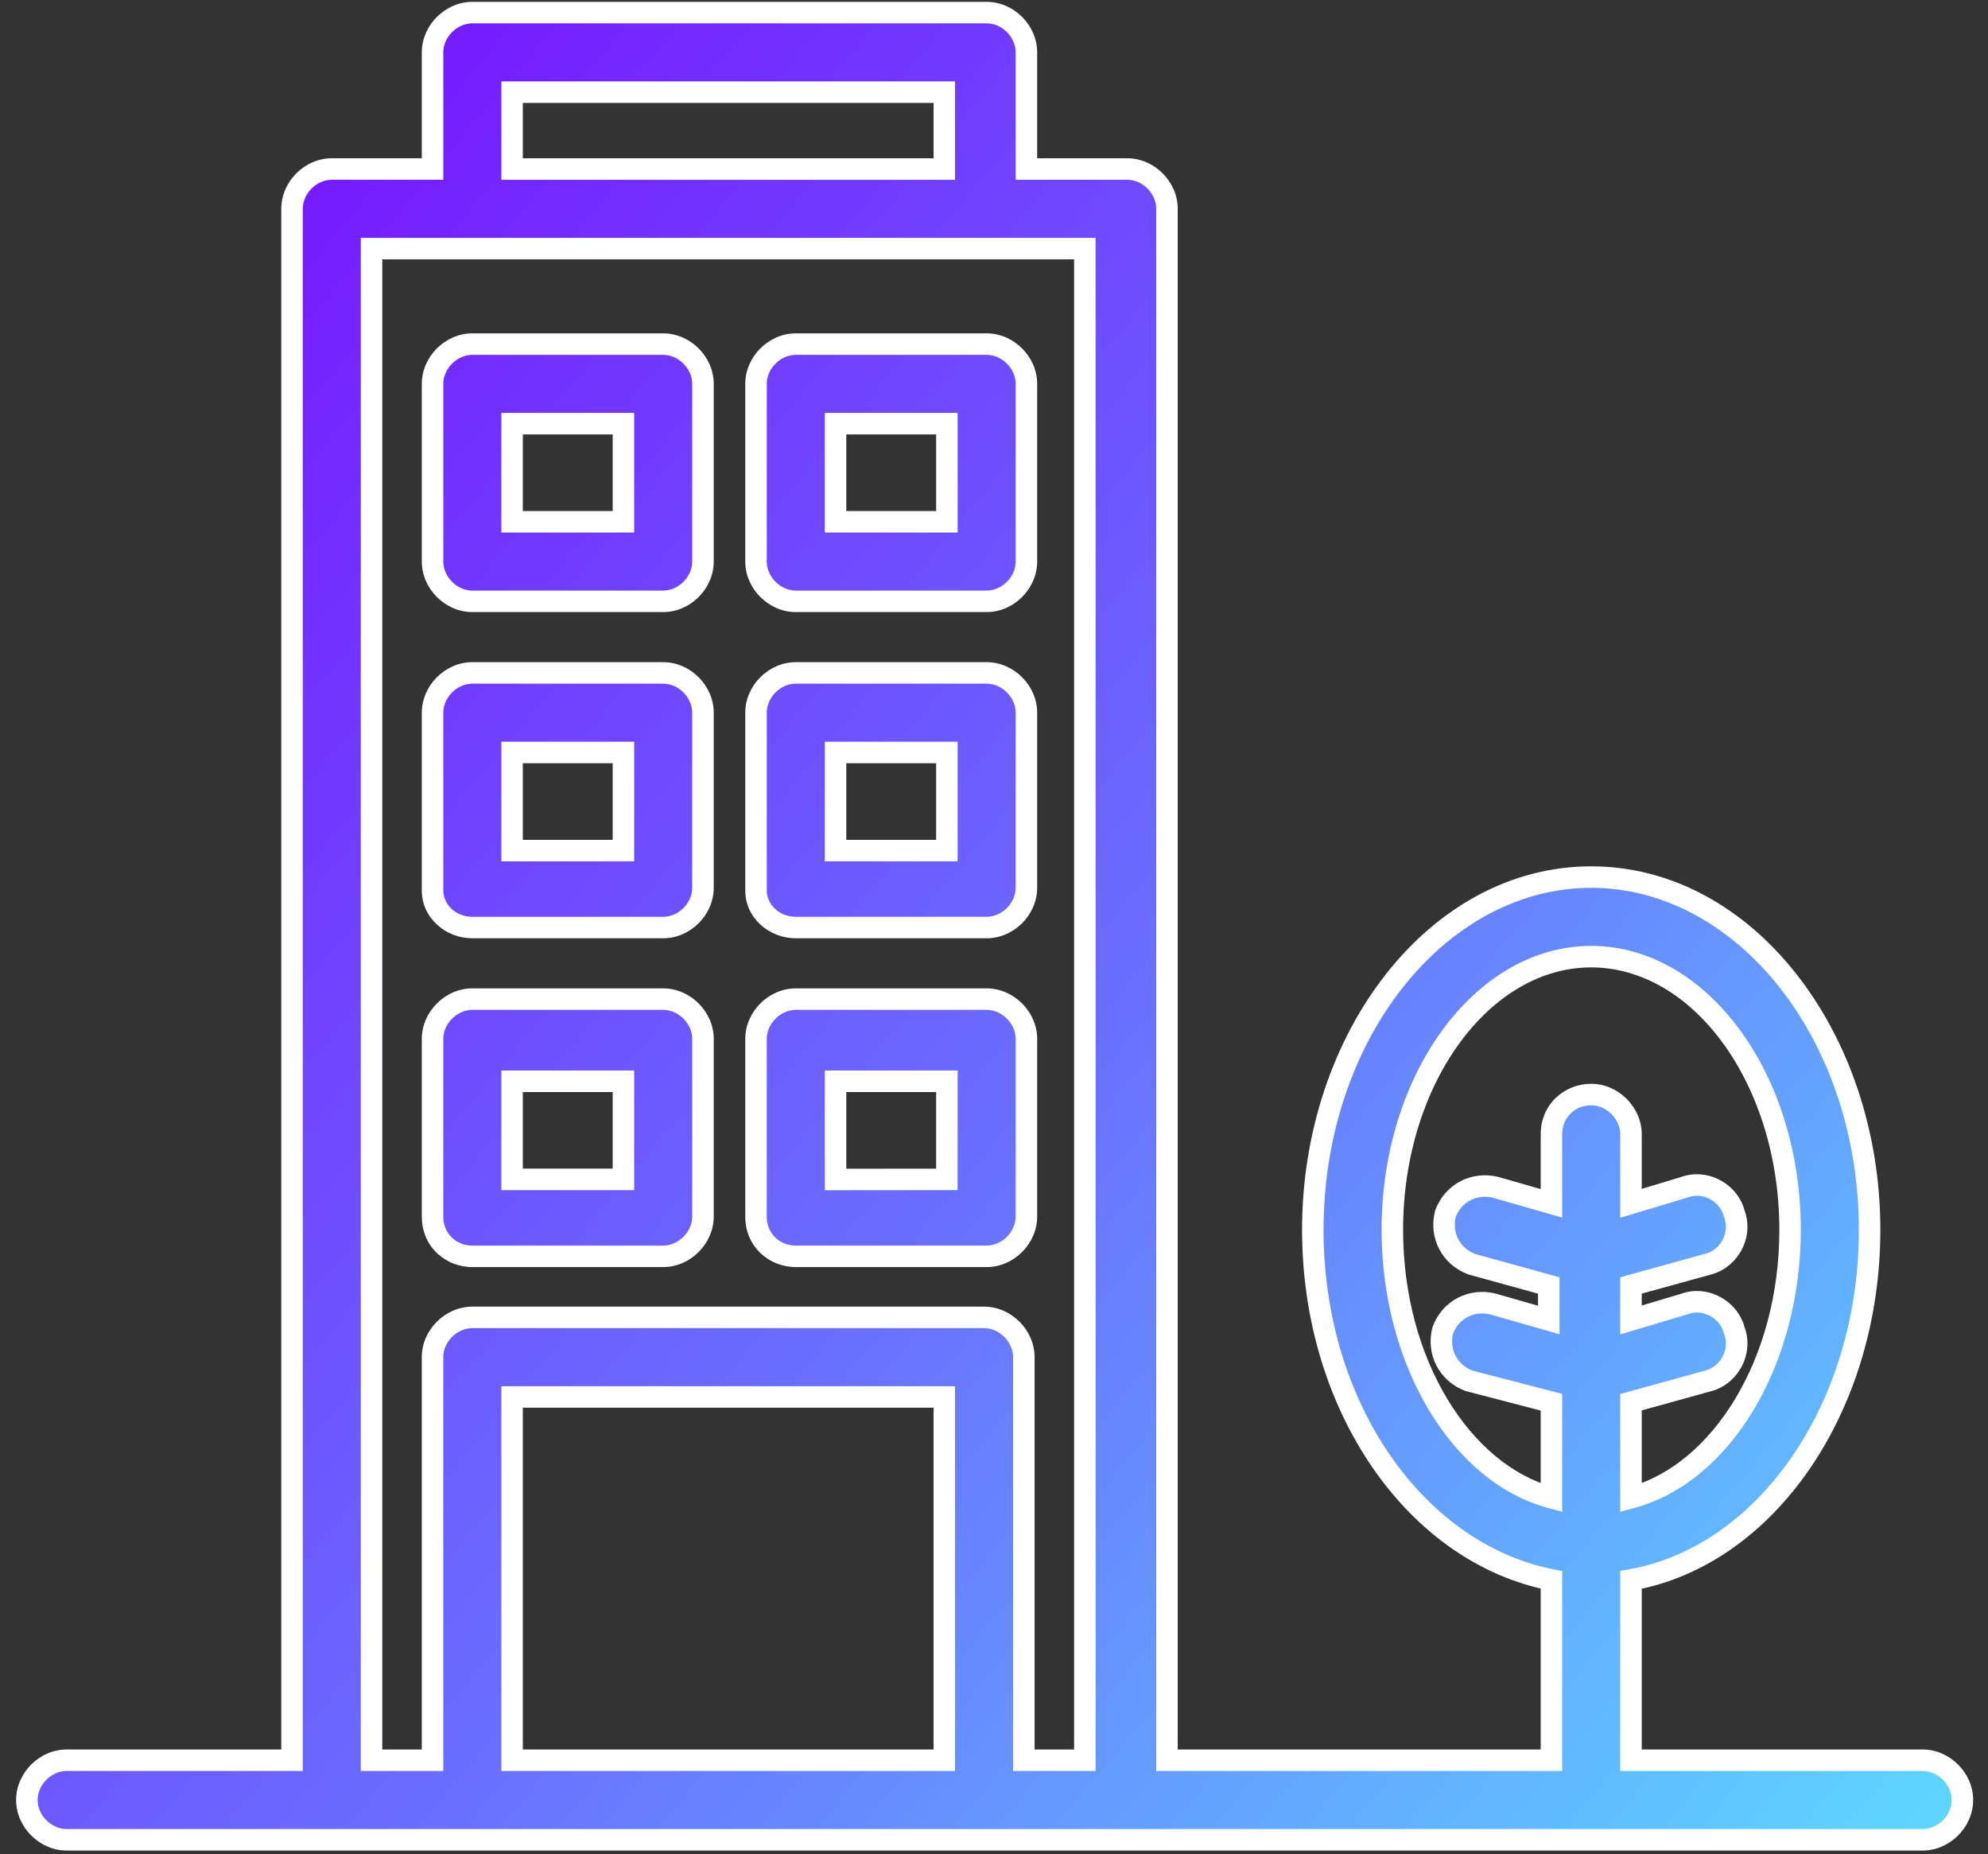
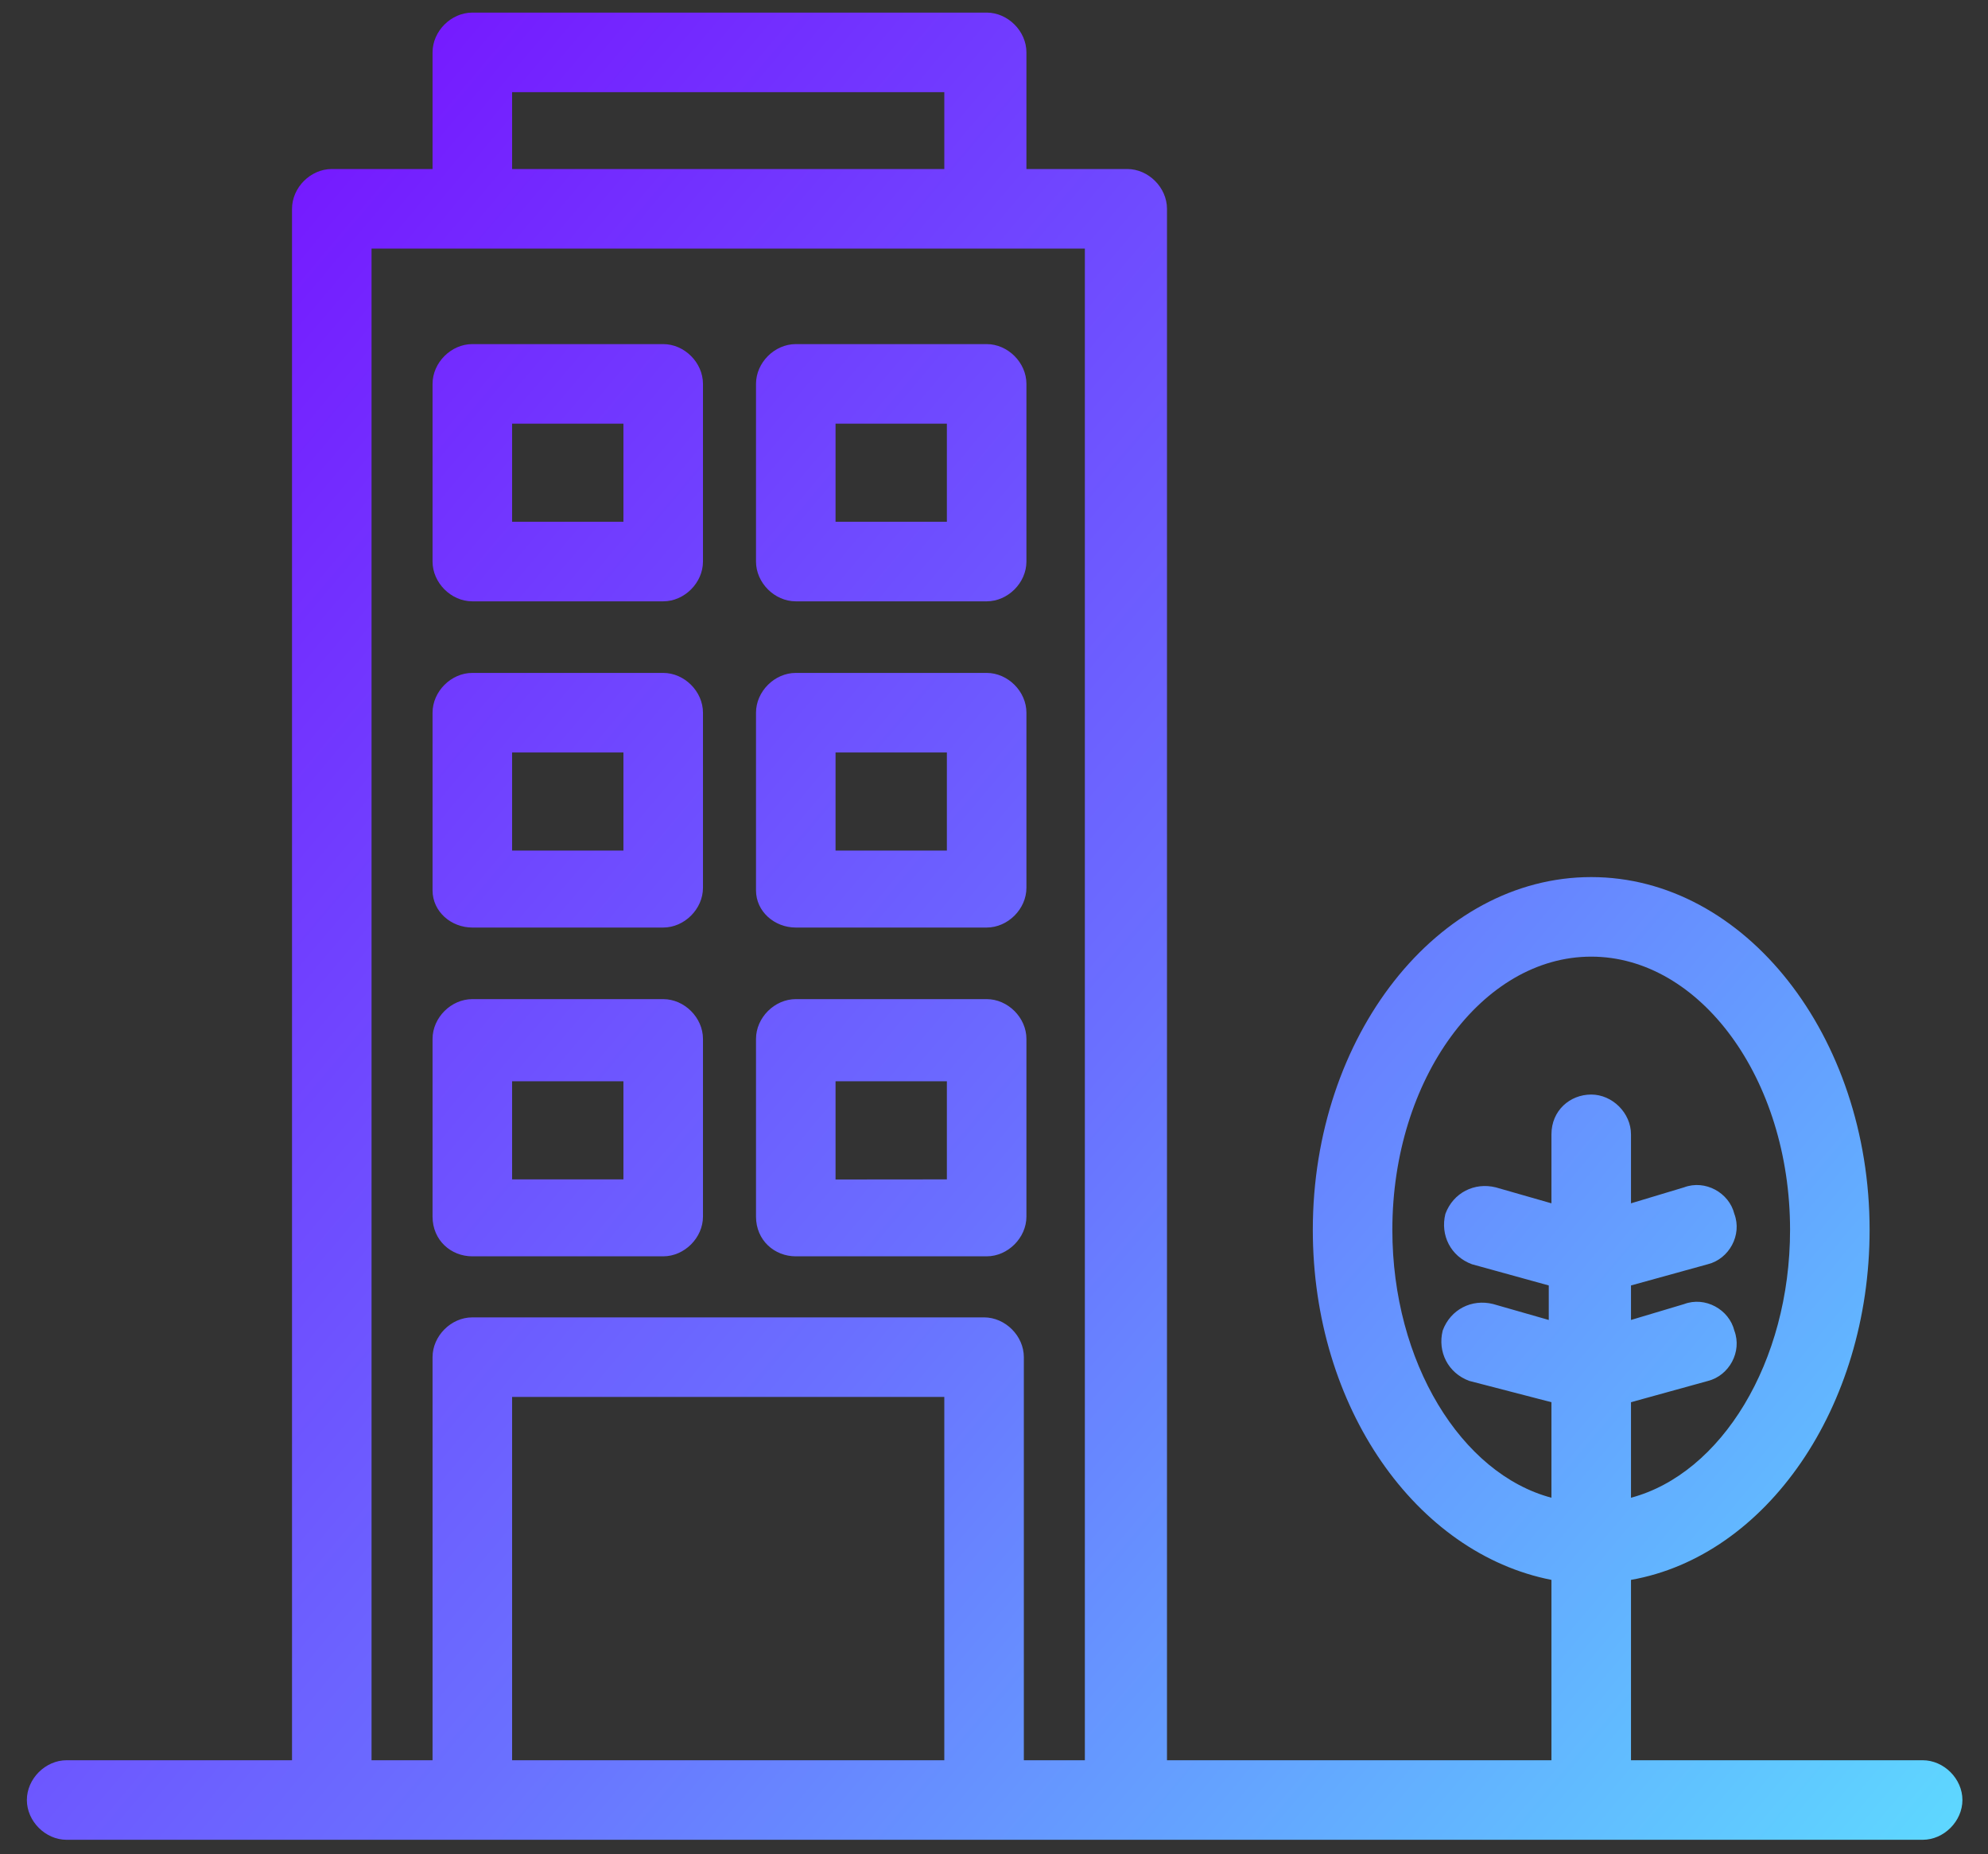
<svg xmlns="http://www.w3.org/2000/svg" width="74" height="69" viewBox="0 0 74 69" fill="none">
  <rect x="0" y="0" width="74" height="69" fill="#333333" stroke="none" />
  <path fill-rule="evenodd" clip-rule="evenodd" d="M71.567 65.508H60.711V58.796C65.746 57.909 69.593 52.38 69.593 45.769C69.593 38.563 64.956 32.641 59.23 32.641C53.505 32.641 48.867 38.563 48.867 45.769C48.867 52.381 52.715 57.809 57.75 58.796V65.508H43.439V7.771C43.439 6.98 42.749 6.29 41.959 6.29H38.207V1.949C38.207 1.159 37.517 0.469 36.727 0.469H17.582C16.791 0.469 16.101 1.159 16.101 1.949V6.29H12.35C11.56 6.29 10.87 6.98 10.87 7.771V65.508H2.48C1.69 65.508 1 66.198 1 66.988C1 67.779 1.69 68.469 2.48 68.469H71.568C72.358 68.469 73.048 67.779 73.048 66.988C73.048 66.198 72.358 65.508 71.567 65.508ZM51.828 45.769C51.828 40.144 55.182 35.602 59.23 35.602C63.278 35.602 66.632 40.144 66.632 45.769C66.632 50.703 64.065 54.848 60.711 55.739V52.184L63.571 51.394C64.362 51.197 64.855 50.307 64.558 49.52C64.362 48.73 63.471 48.236 62.685 48.533L60.711 49.123V47.839L63.571 47.049C64.362 46.852 64.855 45.962 64.558 45.175C64.362 44.385 63.471 43.892 62.685 44.188L60.711 44.782V42.215C60.711 41.424 60.021 40.734 59.23 40.734C58.44 40.734 57.75 41.328 57.75 42.215V44.782L55.676 44.188C54.885 43.992 54.095 44.385 53.802 45.175C53.605 45.966 53.999 46.756 54.789 47.049L57.65 47.839V49.123L55.575 48.529C54.785 48.333 53.995 48.726 53.702 49.517C53.505 50.307 53.898 51.097 54.689 51.39L57.75 52.184V55.739C54.396 54.848 51.828 50.704 51.828 45.769ZM19.062 3.43H35.15V6.291H19.062V3.43ZM13.83 9.252H40.382V65.508H38.111V50.508C38.111 49.717 37.421 49.027 36.63 49.027H17.581C16.791 49.027 16.101 49.717 16.101 50.508V65.508H13.83L13.83 9.252ZM19.062 65.508V51.988H35.15V65.508H19.062ZM17.581 22.379H24.687C25.477 22.379 26.167 21.689 26.167 20.898V14.286C26.167 13.496 25.477 12.806 24.687 12.806H17.581C16.791 12.806 16.101 13.496 16.101 14.286V20.898C16.101 21.689 16.791 22.379 17.581 22.379ZM19.062 15.767H23.206V19.418H19.062V15.767ZM36.727 22.379H29.622C28.831 22.379 28.141 21.689 28.141 20.898V14.286C28.141 13.496 28.831 12.806 29.622 12.806H36.727C37.517 12.806 38.207 13.496 38.207 14.286V20.898C38.207 21.689 37.517 22.379 36.727 22.379ZM35.246 15.767H31.102V19.418H35.246V15.767ZM17.581 34.519H24.687C25.477 34.519 26.167 33.829 26.167 33.039V26.523C26.167 25.733 25.477 25.043 24.687 25.043H17.581C16.791 25.043 16.101 25.733 16.101 26.523V33.135C16.101 33.925 16.791 34.519 17.581 34.519ZM19.062 28.004H23.206V31.655H19.062V28.004ZM36.727 34.519H29.622C28.831 34.519 28.141 33.925 28.141 33.135V26.523C28.141 25.733 28.831 25.043 29.622 25.043H36.727C37.517 25.043 38.207 25.733 38.207 26.523V33.039C38.207 33.829 37.517 34.519 36.727 34.519ZM35.246 28.004H31.102V31.655H35.246V28.004ZM17.581 46.755H24.687C25.477 46.755 26.167 46.065 26.167 45.275V38.663C26.167 37.873 25.477 37.183 24.687 37.183H17.581C16.791 37.183 16.101 37.873 16.101 38.663V45.275C16.101 46.162 16.791 46.755 17.581 46.755ZM19.062 40.24H23.206V43.891H19.062V40.24ZM36.727 46.755H29.622C28.831 46.755 28.141 46.162 28.141 45.275V38.663C28.141 37.873 28.831 37.183 29.622 37.183H36.727C37.517 37.183 38.207 37.873 38.207 38.663V45.275C38.207 46.065 37.517 46.755 36.727 46.755ZM35.246 40.24H31.102V43.895L35.246 43.891V40.24Z" fill="url(#paint0_linear_4_96456)" />
-   <path d="M60.711 65.508H60.311V65.908H60.711V65.508ZM60.711 58.796L60.641 58.402L60.311 58.46V58.796H60.711ZM57.75 58.796H58.15V58.467L57.827 58.403L57.75 58.796ZM57.75 65.508V65.908H58.15V65.508H57.75ZM43.439 65.508H43.039V65.908H43.439V65.508ZM38.207 6.29H37.807V6.69H38.207V6.29ZM16.101 6.29V6.69H16.501V6.29H16.101ZM10.87 65.508V65.908H11.27V65.508H10.87ZM60.711 55.739H60.311V56.259L60.813 56.126L60.711 55.739ZM60.711 52.184L60.604 51.799L60.311 51.88V52.184H60.711ZM63.571 51.394L63.475 51.006L63.465 51.008L63.571 51.394ZM64.558 49.52L64.17 49.617L64.176 49.64L64.184 49.662L64.558 49.52ZM62.685 48.533L62.799 48.917L62.813 48.913L62.826 48.908L62.685 48.533ZM60.711 49.123H60.311V49.66L60.825 49.507L60.711 49.123ZM60.711 47.839L60.604 47.454L60.311 47.535V47.839H60.711ZM63.571 47.049L63.475 46.661L63.465 46.663L63.571 47.049ZM64.558 45.175L64.17 45.272L64.176 45.295L64.184 45.317L64.558 45.175ZM62.685 44.188L62.8 44.572L62.813 44.568L62.826 44.563L62.685 44.188ZM60.711 44.782H60.311V45.32L60.826 45.165L60.711 44.782ZM57.75 44.782L57.64 45.167L58.15 45.313V44.782H57.75ZM55.676 44.188L55.786 43.804L55.772 43.8L55.676 44.188ZM53.802 45.175L53.427 45.036L53.419 45.057L53.414 45.079L53.802 45.175ZM54.789 47.049L54.65 47.424L54.666 47.43L54.682 47.435L54.789 47.049ZM57.65 47.839H58.05V47.535L57.756 47.454L57.65 47.839ZM57.65 49.123L57.539 49.508L58.05 49.654V49.123H57.65ZM55.575 48.529L55.685 48.145L55.672 48.141L55.575 48.529ZM53.702 49.517L53.327 49.377L53.319 49.398L53.314 49.42L53.702 49.517ZM54.689 51.39L54.55 51.765L54.569 51.772L54.588 51.777L54.689 51.39ZM57.75 52.184H58.15V51.875L57.85 51.797L57.75 52.184ZM57.75 55.739L57.647 56.126L58.15 56.259V55.739H57.75ZM35.15 3.43H35.55V3.03H35.15V3.43ZM19.062 3.43V3.03H18.662V3.43H19.062ZM35.15 6.291V6.691H35.55V6.291H35.15ZM19.062 6.291H18.662V6.691H19.062V6.291ZM40.382 9.252H40.782V8.852H40.382V9.252ZM13.83 9.252V8.852H13.43L13.43 9.252L13.83 9.252ZM40.382 65.508V65.908H40.782V65.508H40.382ZM38.111 65.508H37.711V65.908H38.111V65.508ZM16.101 65.508V65.908H16.5V65.508H16.101ZM13.83 65.508L13.43 65.508L13.43 65.908H13.83V65.508ZM19.062 51.988V51.588H18.662V51.988H19.062ZM19.062 65.508H18.662V65.908H19.062V65.508ZM35.15 51.988H35.55V51.588H35.15V51.988ZM35.15 65.508V65.908H35.55V65.508H35.15ZM23.206 15.767H23.606V15.367H23.206V15.767ZM19.062 15.767V15.367H18.662V15.767H19.062ZM23.206 19.418V19.818H23.606V19.418H23.206ZM19.062 19.418H18.662V19.818H19.062V19.418ZM31.102 15.767V15.367H30.702V15.767H31.102ZM35.246 15.767H35.646V15.367H35.246V15.767ZM31.102 19.418H30.702V19.818H31.102V19.418ZM35.246 19.418V19.818H35.646V19.418H35.246ZM23.206 28.004H23.606V27.604H23.206V28.004ZM19.062 28.004V27.604H18.662V28.004H19.062ZM23.206 31.655V32.055H23.606V31.655H23.206ZM19.062 31.655H18.662V32.055H19.062V31.655ZM31.102 28.004V27.604H30.702V28.004H31.102ZM35.246 28.004H35.646V27.604H35.246V28.004ZM31.102 31.655H30.702V32.055H31.102V31.655ZM35.246 31.655V32.055H35.646V31.655H35.246ZM23.206 40.24H23.606V39.84H23.206V40.24ZM19.062 40.24V39.84H18.662V40.24H19.062ZM23.206 43.891V44.291H23.606V43.891H23.206ZM19.062 43.891H18.662V44.291H19.062V43.891ZM31.102 40.24V39.84H30.702V40.24H31.102ZM35.246 40.24H35.646V39.84H35.246V40.24ZM31.102 43.895H30.702V44.295L31.102 44.295L31.102 43.895ZM35.246 43.891L35.247 44.291L35.646 44.291V43.891H35.246ZM60.711 65.908H71.567V65.108H60.711V65.908ZM60.311 58.796V65.508H61.111V58.796H60.311ZM69.193 45.769C69.193 52.258 65.423 57.56 60.641 58.402L60.78 59.19C66.069 58.258 69.993 52.503 69.993 45.769H69.193ZM59.23 33.041C64.651 33.041 69.193 38.69 69.193 45.769H69.993C69.993 38.437 65.26 32.241 59.23 32.241V33.041ZM49.267 45.769C49.267 38.69 53.81 33.041 59.23 33.041V32.241C53.2 32.241 48.467 38.437 48.467 45.769H49.267ZM57.827 58.403C53.034 57.464 49.267 52.251 49.267 45.769H48.467C48.467 52.511 52.396 58.154 57.673 59.188L57.827 58.403ZM58.15 65.508V58.796H57.35V65.508H58.15ZM43.439 65.908H57.75V65.108H43.439V65.908ZM43.039 7.771V65.508H43.839V7.771H43.039ZM41.959 6.69C42.528 6.69 43.039 7.201 43.039 7.771H43.839C43.839 6.759 42.97 5.89 41.959 5.89V6.69ZM38.207 6.69H41.959V5.89H38.207V6.69ZM37.807 1.949V6.29H38.607V1.949H37.807ZM36.727 0.869C37.296 0.869 37.807 1.38 37.807 1.949H38.607C38.607 0.938 37.738 0.069 36.727 0.069V0.869ZM17.582 0.869H36.727V0.069H17.582V0.869ZM16.501 1.949C16.501 1.38 17.012 0.869 17.582 0.869V0.069C16.57 0.069 15.701 0.938 15.701 1.949H16.501ZM16.501 6.29V1.949H15.701V6.29H16.501ZM12.35 6.69H16.101V5.89H12.35V6.69ZM11.27 7.771C11.27 7.201 11.781 6.69 12.35 6.69V5.89C11.339 5.89 10.47 6.759 10.47 7.771H11.27ZM11.27 65.508V7.771H10.47V65.508H11.27ZM2.48 65.908H10.87V65.108H2.48V65.908ZM1.4 66.988C1.4 66.419 1.911 65.908 2.48 65.908V65.108C1.469 65.108 0.6 65.977 0.6 66.988H1.4ZM2.48 68.069C1.911 68.069 1.4 67.558 1.4 66.988H0.6C0.6 68 1.469 68.869 2.48 68.869V68.069ZM71.568 68.069H2.48V68.869H71.568V68.069ZM72.648 66.988C72.648 67.558 72.137 68.069 71.568 68.069V68.869C72.579 68.869 73.448 68 73.448 66.988H72.648ZM71.567 65.908C72.137 65.908 72.648 66.419 72.648 66.988H73.448C73.448 65.977 72.578 65.108 71.567 65.108V65.908ZM59.23 35.202C57.047 35.202 55.087 36.427 53.688 38.34C52.289 40.254 51.428 42.88 51.428 45.769H52.228C52.228 43.033 53.044 40.576 54.334 38.812C55.624 37.048 57.366 36.002 59.23 36.002V35.202ZM67.032 45.769C67.032 42.88 66.172 40.253 64.772 38.34C63.374 36.427 61.414 35.202 59.23 35.202V36.002C61.095 36.002 62.836 37.047 64.127 38.812C65.416 40.575 66.233 43.033 66.233 45.769H67.032ZM60.813 56.126C64.411 55.17 67.032 50.803 67.032 45.769H66.233C66.233 50.604 63.718 54.526 60.608 55.352L60.813 56.126ZM60.311 52.184V55.739H61.111V52.184H60.311ZM63.465 51.008L60.604 51.799L60.817 52.57L63.678 51.779L63.465 51.008ZM64.184 49.662C64.394 50.218 64.04 50.865 63.475 51.006L63.668 51.782C64.684 51.529 65.316 50.396 64.933 49.379L64.184 49.662ZM62.826 48.908C63.382 48.698 64.03 49.052 64.17 49.617L64.947 49.424C64.694 48.408 63.56 47.775 62.543 48.159L62.826 48.908ZM60.825 49.507L62.799 48.917L62.57 48.15L60.596 48.74L60.825 49.507ZM60.311 47.839V49.123H61.111V47.839H60.311ZM63.465 46.663L60.604 47.454L60.817 48.225L63.678 47.435L63.465 46.663ZM64.184 45.317C64.394 45.873 64.04 46.52 63.475 46.661L63.668 47.437C64.684 47.184 65.316 46.051 64.933 45.034L64.184 45.317ZM62.826 44.563C63.382 44.353 64.03 44.707 64.17 45.272L64.947 45.079C64.694 44.063 63.56 43.43 62.543 43.814L62.826 44.563ZM60.826 45.165L62.8 44.572L62.569 43.805L60.596 44.399L60.826 45.165ZM60.311 42.215V44.782H61.111V42.215H60.311ZM59.23 41.134C59.8 41.134 60.311 41.645 60.311 42.215H61.111C61.111 41.203 60.242 40.334 59.23 40.334V41.134ZM58.15 42.215C58.15 41.566 58.644 41.134 59.23 41.134V40.334C58.236 40.334 57.35 41.09 57.35 42.215H58.15ZM58.15 44.782V42.215H57.35V44.782H58.15ZM55.566 44.573L57.64 45.167L57.86 44.398L55.786 43.804L55.566 44.573ZM54.177 45.314C54.397 44.721 54.981 44.428 55.579 44.577L55.772 43.8C54.79 43.556 53.793 44.05 53.427 45.036L54.177 45.314ZM54.928 46.674C54.334 46.454 54.041 45.87 54.19 45.272L53.414 45.079C53.169 46.061 53.663 47.058 54.65 47.424L54.928 46.674ZM57.756 47.454L54.895 46.663L54.682 47.435L57.543 48.225L57.756 47.454ZM58.05 49.123V47.839H57.25V49.123H58.05ZM55.465 48.914L57.539 49.508L57.76 48.739L55.685 48.145L55.465 48.914ZM54.077 49.656C54.297 49.062 54.881 48.769 55.479 48.918L55.672 48.141C54.69 47.897 53.692 48.391 53.327 49.377L54.077 49.656ZM54.828 51.015C54.234 50.795 53.941 50.211 54.09 49.613L53.314 49.42C53.069 50.402 53.563 51.4 54.55 51.765L54.828 51.015ZM57.85 51.797L54.789 51.003L54.588 51.777L57.649 52.572L57.85 51.797ZM58.15 55.739V52.184H57.35V55.739H58.15ZM51.428 45.769C51.428 50.803 54.049 55.17 57.647 56.126L57.852 55.352C54.742 54.526 52.228 50.605 52.228 45.769H51.428ZM35.15 3.03H19.062V3.83H35.15V3.03ZM35.55 6.291V3.43H34.75V6.291H35.55ZM19.062 6.691H35.15V5.891H19.062V6.691ZM18.662 3.43V6.291H19.462V3.43H18.662ZM40.382 8.852H13.83V9.652H40.382V8.852ZM40.782 65.508V9.252H39.981V65.508H40.782ZM38.111 65.908H40.382V65.108H38.111V65.908ZM37.711 50.508V65.508H38.511V50.508H37.711ZM36.63 49.427C37.2 49.427 37.711 49.938 37.711 50.508H38.511C38.511 49.496 37.642 48.627 36.63 48.627V49.427ZM17.581 49.427H36.63V48.627H17.581V49.427ZM16.5 50.508C16.5 49.938 17.012 49.427 17.581 49.427V48.627C16.57 48.627 15.7 49.496 15.7 50.508H16.5ZM16.5 65.508V50.508H15.7V65.508H16.5ZM13.83 65.908H16.101V65.108H13.83V65.908ZM13.43 9.252L13.43 65.508L14.23 65.508L14.23 9.252L13.43 9.252ZM18.662 51.988V65.508H19.462V51.988H18.662ZM35.15 51.588H19.062V52.388H35.15V51.588ZM35.55 65.508V51.988H34.75V65.508H35.55ZM19.062 65.908H35.15V65.108H19.062V65.908ZM24.687 21.979H17.581V22.779H24.687V21.979ZM25.767 20.898C25.767 21.468 25.256 21.979 24.687 21.979V22.779C25.698 22.779 26.567 21.91 26.567 20.898H25.767ZM25.767 14.286V20.898H26.567V14.286H25.767ZM24.687 13.206C25.256 13.206 25.767 13.717 25.767 14.286H26.567C26.567 13.275 25.698 12.406 24.687 12.406V13.206ZM17.581 13.206H24.687V12.406H17.581V13.206ZM16.501 14.286C16.501 13.717 17.012 13.206 17.581 13.206V12.406C16.57 12.406 15.701 13.275 15.701 14.286H16.501ZM16.501 20.898V14.286H15.701V20.898H16.501ZM17.581 21.979C17.012 21.979 16.501 21.468 16.501 20.898H15.701C15.701 21.91 16.57 22.779 17.581 22.779V21.979ZM23.206 15.367H19.062V16.167H23.206V15.367ZM23.606 19.418V15.767H22.806V19.418H23.606ZM19.062 19.818H23.206V19.018H19.062V19.818ZM18.662 15.767V19.418H19.462V15.767H18.662ZM29.622 22.779H36.727V21.979H29.622V22.779ZM27.741 20.898C27.741 21.91 28.61 22.779 29.622 22.779V21.979C29.052 21.979 28.541 21.468 28.541 20.898H27.741ZM27.741 14.286V20.898H28.541V14.286H27.741ZM29.622 12.406C28.61 12.406 27.741 13.275 27.741 14.286H28.541C28.541 13.717 29.052 13.206 29.622 13.206V12.406ZM36.727 12.406H29.622V13.206H36.727V12.406ZM38.607 14.286C38.607 13.275 37.738 12.406 36.727 12.406V13.206C37.296 13.206 37.807 13.717 37.807 14.286H38.607ZM38.607 20.898V14.286H37.807V20.898H38.607ZM36.727 22.779C37.738 22.779 38.607 21.91 38.607 20.898H37.807C37.807 21.468 37.296 21.979 36.727 21.979V22.779ZM31.102 16.167H35.246V15.367H31.102V16.167ZM31.502 19.418V15.767H30.702V19.418H31.502ZM35.246 19.018H31.102V19.818H35.246V19.018ZM34.846 15.767V19.418H35.646V15.767H34.846ZM24.687 34.119H17.581V34.919H24.687V34.119ZM25.767 33.039C25.767 33.608 25.256 34.119 24.687 34.119V34.919C25.698 34.919 26.567 34.05 26.567 33.039H25.767ZM25.767 26.523V33.039H26.567V26.523H25.767ZM24.687 25.443C25.256 25.443 25.767 25.954 25.767 26.523H26.567C26.567 25.512 25.698 24.643 24.687 24.643V25.443ZM17.581 25.443H24.687V24.643H17.581V25.443ZM16.501 26.523C16.501 25.954 17.012 25.443 17.581 25.443V24.643C16.57 24.643 15.701 25.512 15.701 26.523H16.501ZM16.501 33.135V26.523H15.701V33.135H16.501ZM17.581 34.119C16.976 34.119 16.501 33.67 16.501 33.135H15.701C15.701 34.181 16.606 34.919 17.581 34.919V34.119ZM23.206 27.604H19.062V28.404H23.206V27.604ZM23.606 31.655V28.004H22.806V31.655H23.606ZM19.062 32.055H23.206V31.255H19.062V32.055ZM18.662 28.004V31.655H19.462V28.004H18.662ZM29.622 34.919H36.727V34.119H29.622V34.919ZM27.741 33.135C27.741 34.181 28.646 34.919 29.622 34.919V34.119C29.016 34.119 28.541 33.67 28.541 33.135H27.741ZM27.741 26.523V33.135H28.541V26.523H27.741ZM29.622 24.643C28.61 24.643 27.741 25.512 27.741 26.523H28.541C28.541 25.954 29.052 25.443 29.622 25.443V24.643ZM36.727 24.643H29.622V25.443H36.727V24.643ZM38.607 26.523C38.607 25.512 37.738 24.643 36.727 24.643V25.443C37.296 25.443 37.807 25.954 37.807 26.523H38.607ZM38.607 33.039V26.523H37.807V33.039H38.607ZM36.727 34.919C37.738 34.919 38.607 34.05 38.607 33.039H37.807C37.807 33.608 37.296 34.119 36.727 34.119V34.919ZM31.102 28.404H35.246V27.604H31.102V28.404ZM31.502 31.655V28.004H30.702V31.655H31.502ZM35.246 31.255H31.102V32.055H35.246V31.255ZM34.846 28.004V31.655H35.646V28.004H34.846ZM24.687 46.355H17.581V47.155H24.687V46.355ZM25.767 45.275C25.767 45.844 25.256 46.355 24.687 46.355V47.155C25.698 47.155 26.567 46.286 26.567 45.275H25.767ZM25.767 38.663V45.275H26.567V38.663H25.767ZM24.687 37.583C25.256 37.583 25.767 38.094 25.767 38.663H26.567C26.567 37.652 25.698 36.783 24.687 36.783V37.583ZM17.581 37.583H24.687V36.783H17.581V37.583ZM16.501 38.663C16.501 38.094 17.012 37.583 17.581 37.583V36.783C16.57 36.783 15.701 37.652 15.701 38.663H16.501ZM16.501 45.275V38.663H15.701V45.275H16.501ZM17.581 46.355C16.995 46.355 16.501 45.924 16.501 45.275H15.701C15.701 46.4 16.588 47.155 17.581 47.155V46.355ZM23.206 39.84H19.062V40.64H23.206V39.84ZM23.606 43.891V40.24H22.806V43.891H23.606ZM19.062 44.291H23.206V43.491H19.062V44.291ZM18.662 40.24V43.891H19.462V40.24H18.662ZM29.622 47.155H36.727V46.355H29.622V47.155ZM27.741 45.275C27.741 46.4 28.628 47.155 29.622 47.155V46.355C29.035 46.355 28.541 45.924 28.541 45.275H27.741ZM27.741 38.663V45.275H28.541V38.663H27.741ZM29.622 36.783C28.61 36.783 27.741 37.652 27.741 38.663H28.541C28.541 38.094 29.052 37.583 29.622 37.583V36.783ZM36.727 36.783H29.622V37.583H36.727V36.783ZM38.607 38.663C38.607 37.652 37.738 36.783 36.727 36.783V37.583C37.296 37.583 37.807 38.094 37.807 38.663H38.607ZM38.607 45.275V38.663H37.807V45.275H38.607ZM36.727 47.155C37.738 47.155 38.607 46.286 38.607 45.275H37.807C37.807 45.844 37.296 46.355 36.727 46.355V47.155ZM31.102 40.64H35.246V39.84H31.102V40.64ZM31.502 43.895V40.24H30.702V43.895H31.502ZM35.246 43.491L31.102 43.495L31.102 44.295L35.247 44.291L35.246 43.491ZM34.846 40.24V43.891H35.646V40.24H34.846Z" fill="white" />
  <defs>
    <linearGradient id="paint0_linear_4_96456" x1="82.469" y1="73.241" x2="-0.533" y2="3.306" gradientUnits="userSpaceOnUse">
      <stop stop-color="#5BF1FF" />
      <stop offset="0.495" stop-color="#6A70FF" />
      <stop offset="1" stop-color="#7805FF" />
    </linearGradient>
  </defs>
</svg>